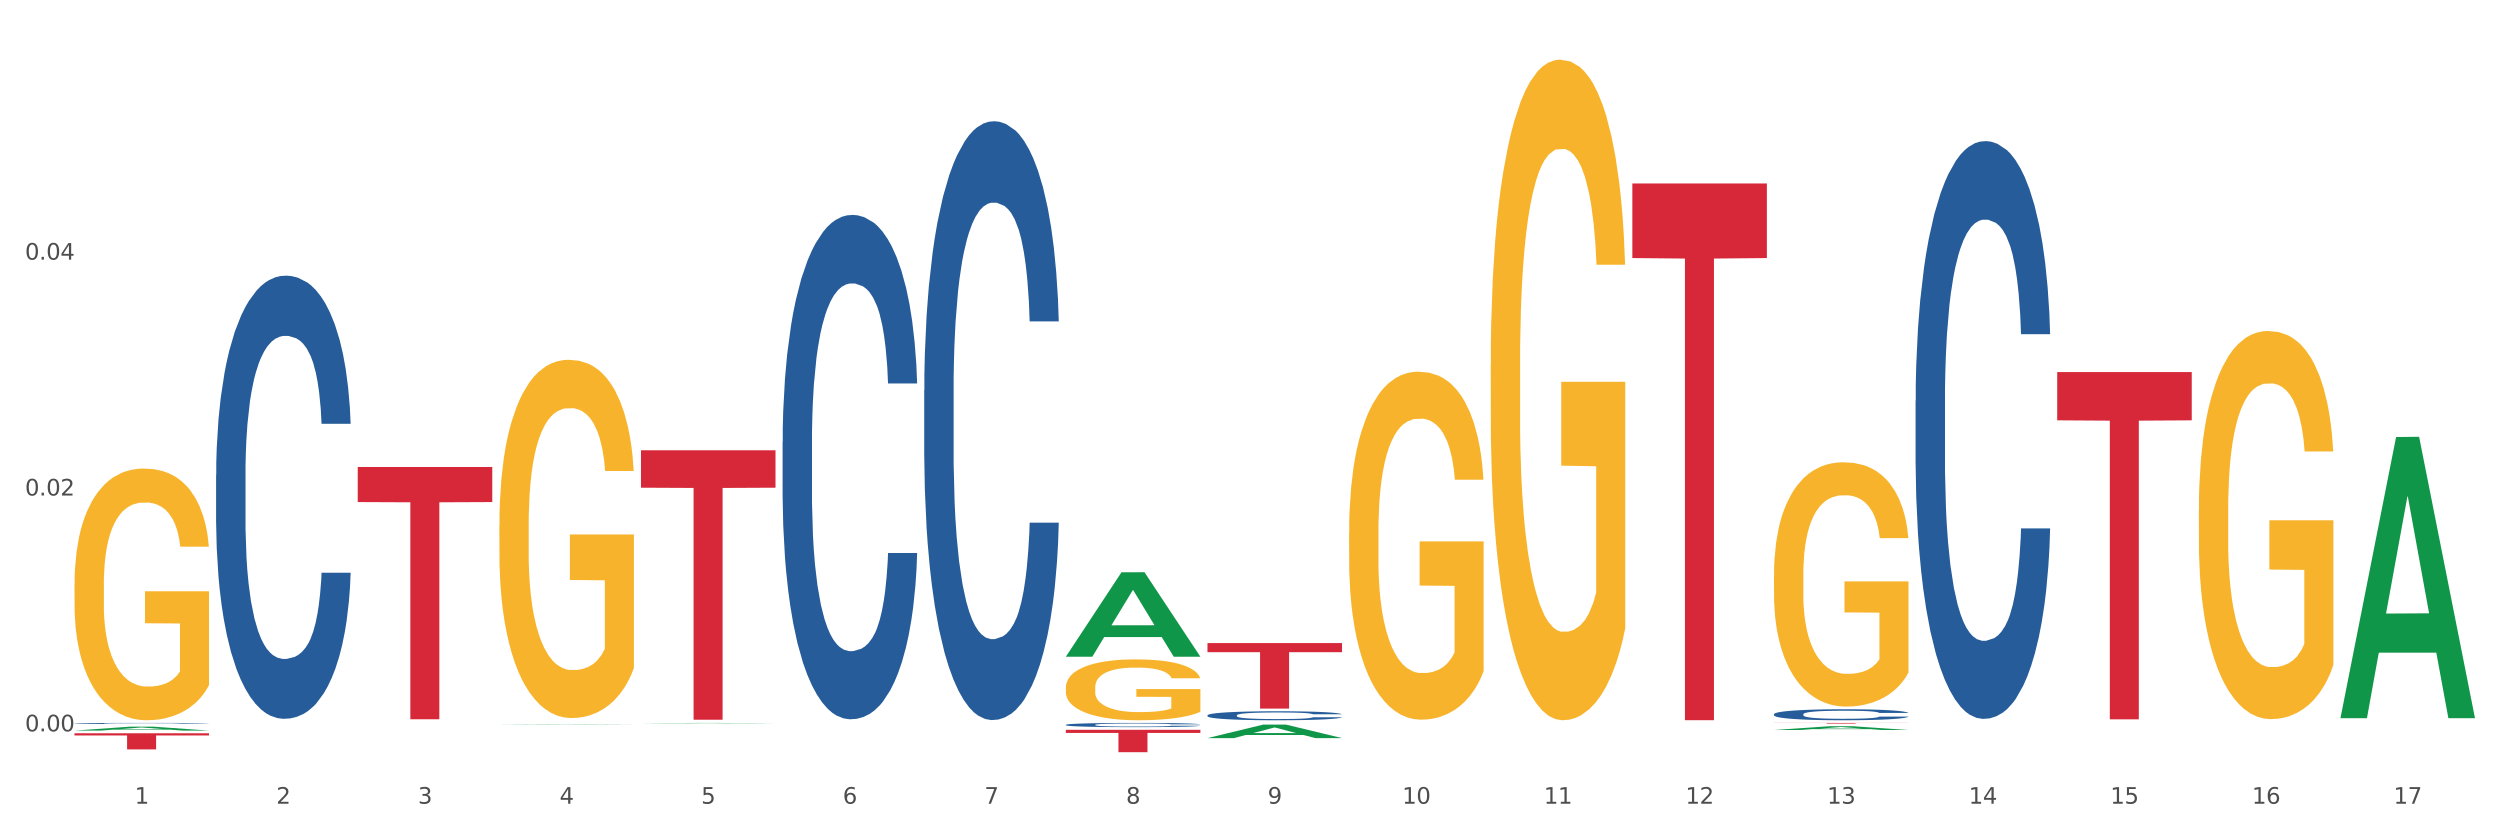
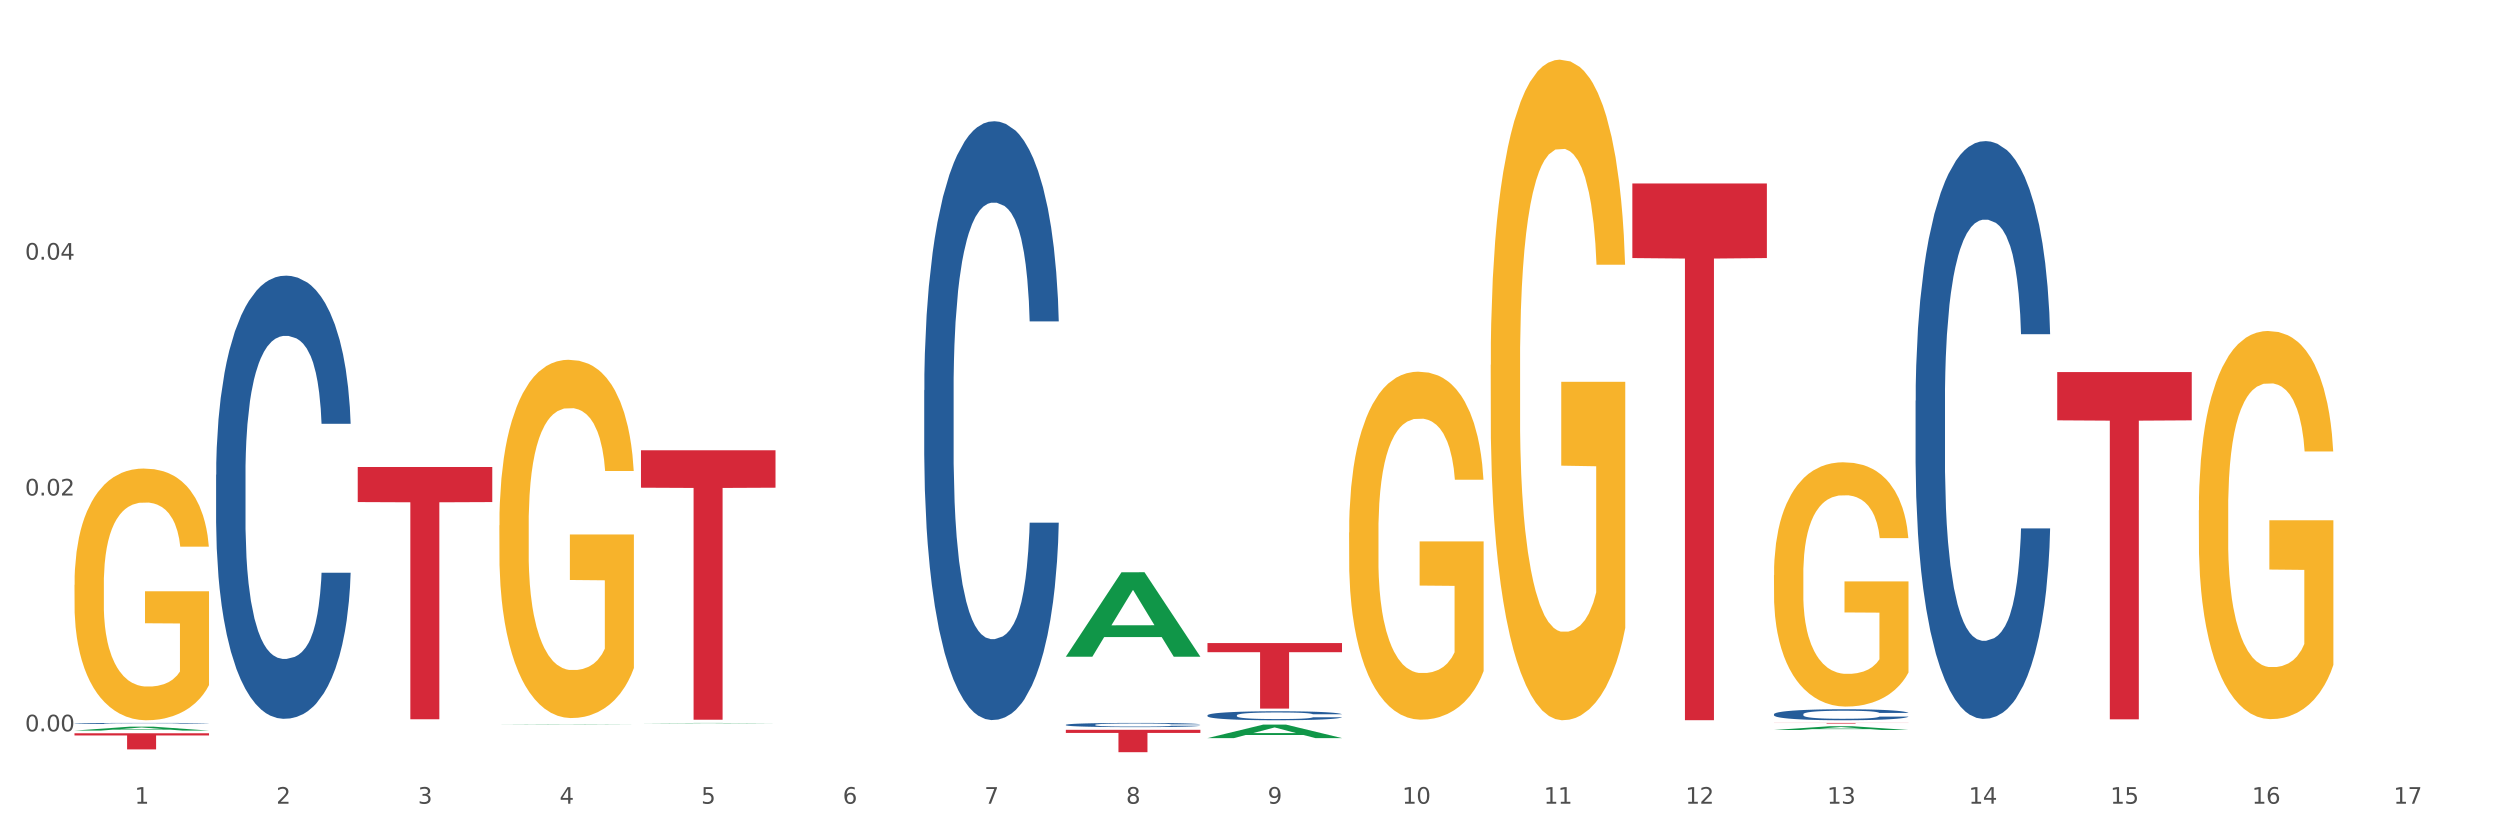
<svg xmlns="http://www.w3.org/2000/svg" xmlns:xlink="http://www.w3.org/1999/xlink" width="1080pt" height="360pt" viewBox="0 0 1080 360" version="1.1">
  <rect x="0" y="0" width="1080" height="360" fill="#333333" stroke="none" />
  <defs>
    <style type="text/css">*{stroke-linejoin: round; stroke-linecap: butt}</style>
  </defs>
  <g id="figure_1">
    <g id="patch_1">
      <path d="M 0 360  L 1080 360  L 1080 0  L 0 0  z " style="fill: #ffffff; stroke: #ffffff; stroke-linejoin: miter" />
    </g>
    <g id="axes_1">
      <g id="matplotlib.axis_1">
        <g id="xtick_1">
          <g id="text_1">
            <g style="fill: #4d4d4d" transform="translate(58.182 347.204) scale(0.096 -0.096)">
              <defs>
                <path id="DejaVuSans-31" d="M 794 531  L 1825 531  L 1825 4091  L 703 3866  L 703 4441  L 1819 4666  L 2450 4666  L 2450 531  L 3481 531  L 3481 0  L 794 0  L 794 531  z " transform="scale(0.016)" />
              </defs>
              <use xlink:href="#DejaVuSans-31" />
            </g>
          </g>
        </g>
        <g id="xtick_2">
          <g id="text_2">
            <g style="fill: #4d4d4d" transform="translate(119.364 347.204) scale(0.096 -0.096)">
              <defs>
                <path id="DejaVuSans-32" d="M 1228 531  L 3431 531  L 3431 0  L 469 0  L 469 531  Q 828 903 1448 1529  Q 2069 2156 2228 2338  Q 2531 2678 2651 2914  Q 2772 3150 2772 3378  Q 2772 3750 2511 3984  Q 2250 4219 1831 4219  Q 1534 4219 1204 4116  Q 875 4013 500 3803  L 500 4441  Q 881 4594 1212 4672  Q 1544 4750 1819 4750  Q 2544 4750 2975 4387  Q 3406 4025 3406 3419  Q 3406 3131 3298 2873  Q 3191 2616 2906 2266  Q 2828 2175 2409 1742  Q 1991 1309 1228 531  z " transform="scale(0.016)" />
              </defs>
              <use xlink:href="#DejaVuSans-32" />
            </g>
          </g>
        </g>
        <g id="xtick_3">
          <g id="text_3">
            <g style="fill: #4d4d4d" transform="translate(180.545 347.204) scale(0.096 -0.096)">
              <defs>
                <path id="DejaVuSans-33" d="M 2597 2516  Q 3050 2419 3304 2112  Q 3559 1806 3559 1356  Q 3559 666 3084 287  Q 2609 -91 1734 -91  Q 1441 -91 1130 -33  Q 819 25 488 141  L 488 750  Q 750 597 1062 519  Q 1375 441 1716 441  Q 2309 441 2620 675  Q 2931 909 2931 1356  Q 2931 1769 2642 2001  Q 2353 2234 1838 2234  L 1294 2234  L 1294 2753  L 1863 2753  Q 2328 2753 2575 2939  Q 2822 3125 2822 3475  Q 2822 3834 2567 4026  Q 2313 4219 1838 4219  Q 1578 4219 1281 4162  Q 984 4106 628 3988  L 628 4550  Q 988 4650 1302 4700  Q 1616 4750 1894 4750  Q 2613 4750 3031 4423  Q 3450 4097 3450 3541  Q 3450 3153 3228 2886  Q 3006 2619 2597 2516  z " transform="scale(0.016)" />
              </defs>
              <use xlink:href="#DejaVuSans-33" />
            </g>
          </g>
        </g>
        <g id="xtick_4">
          <g id="text_4">
            <g style="fill: #4d4d4d" transform="translate(241.726 347.204) scale(0.096 -0.096)">
              <defs>
                <path id="DejaVuSans-34" d="M 2419 4116  L 825 1625  L 2419 1625  L 2419 4116  z M 2253 4666  L 3047 4666  L 3047 1625  L 3713 1625  L 3713 1100  L 3047 1100  L 3047 0  L 2419 0  L 2419 1100  L 313 1100  L 313 1709  L 2253 4666  z " transform="scale(0.016)" />
              </defs>
              <use xlink:href="#DejaVuSans-34" />
            </g>
          </g>
        </g>
        <g id="xtick_5">
          <g id="text_5">
            <g style="fill: #4d4d4d" transform="translate(302.908 347.204) scale(0.096 -0.096)">
              <defs>
                <path id="DejaVuSans-35" d="M 691 4666  L 3169 4666  L 3169 4134  L 1269 4134  L 1269 2991  Q 1406 3038 1543 3061  Q 1681 3084 1819 3084  Q 2600 3084 3056 2656  Q 3513 2228 3513 1497  Q 3513 744 3044 326  Q 2575 -91 1722 -91  Q 1428 -91 1123 -41  Q 819 9 494 109  L 494 744  Q 775 591 1075 516  Q 1375 441 1709 441  Q 2250 441 2565 725  Q 2881 1009 2881 1497  Q 2881 1984 2565 2268  Q 2250 2553 1709 2553  Q 1456 2553 1204 2497  Q 953 2441 691 2322  L 691 4666  z " transform="scale(0.016)" />
              </defs>
              <use xlink:href="#DejaVuSans-35" />
            </g>
          </g>
        </g>
        <g id="xtick_6">
          <g id="text_6">
            <g style="fill: #4d4d4d" transform="translate(364.089 347.204) scale(0.096 -0.096)">
              <defs>
                <path id="DejaVuSans-36" d="M 2113 2584  Q 1688 2584 1439 2293  Q 1191 2003 1191 1497  Q 1191 994 1439 701  Q 1688 409 2113 409  Q 2538 409 2786 701  Q 3034 994 3034 1497  Q 3034 2003 2786 2293  Q 2538 2584 2113 2584  z M 3366 4563  L 3366 3988  Q 3128 4100 2886 4159  Q 2644 4219 2406 4219  Q 1781 4219 1451 3797  Q 1122 3375 1075 2522  Q 1259 2794 1537 2939  Q 1816 3084 2150 3084  Q 2853 3084 3261 2657  Q 3669 2231 3669 1497  Q 3669 778 3244 343  Q 2819 -91 2113 -91  Q 1303 -91 875 529  Q 447 1150 447 2328  Q 447 3434 972 4092  Q 1497 4750 2381 4750  Q 2619 4750 2861 4703  Q 3103 4656 3366 4563  z " transform="scale(0.016)" />
              </defs>
              <use xlink:href="#DejaVuSans-36" />
            </g>
          </g>
        </g>
        <g id="xtick_7">
          <g id="text_7">
            <g style="fill: #4d4d4d" transform="translate(425.271 347.204) scale(0.096 -0.096)">
              <defs>
                <path id="DejaVuSans-37" d="M 525 4666  L 3525 4666  L 3525 4397  L 1831 0  L 1172 0  L 2766 4134  L 525 4134  L 525 4666  z " transform="scale(0.016)" />
              </defs>
              <use xlink:href="#DejaVuSans-37" />
            </g>
          </g>
        </g>
        <g id="xtick_8">
          <g id="text_8">
            <g style="fill: #4d4d4d" transform="translate(486.452 347.204) scale(0.096 -0.096)">
              <defs>
                <path id="DejaVuSans-38" d="M 2034 2216  Q 1584 2216 1326 1975  Q 1069 1734 1069 1313  Q 1069 891 1326 650  Q 1584 409 2034 409  Q 2484 409 2743 651  Q 3003 894 3003 1313  Q 3003 1734 2745 1975  Q 2488 2216 2034 2216  z M 1403 2484  Q 997 2584 770 2862  Q 544 3141 544 3541  Q 544 4100 942 4425  Q 1341 4750 2034 4750  Q 2731 4750 3128 4425  Q 3525 4100 3525 3541  Q 3525 3141 3298 2862  Q 3072 2584 2669 2484  Q 3125 2378 3379 2068  Q 3634 1759 3634 1313  Q 3634 634 3220 271  Q 2806 -91 2034 -91  Q 1263 -91 848 271  Q 434 634 434 1313  Q 434 1759 690 2068  Q 947 2378 1403 2484  z M 1172 3481  Q 1172 3119 1398 2916  Q 1625 2713 2034 2713  Q 2441 2713 2670 2916  Q 2900 3119 2900 3481  Q 2900 3844 2670 4047  Q 2441 4250 2034 4250  Q 1625 4250 1398 4047  Q 1172 3844 1172 3481  z " transform="scale(0.016)" />
              </defs>
              <use xlink:href="#DejaVuSans-38" />
            </g>
          </g>
        </g>
        <g id="xtick_9">
          <g id="text_9">
            <g style="fill: #4d4d4d" transform="translate(547.634 347.204) scale(0.096 -0.096)">
              <defs>
                <path id="DejaVuSans-39" d="M 703 97  L 703 672  Q 941 559 1184 500  Q 1428 441 1663 441  Q 2288 441 2617 861  Q 2947 1281 2994 2138  Q 2813 1869 2534 1725  Q 2256 1581 1919 1581  Q 1219 1581 811 2004  Q 403 2428 403 3163  Q 403 3881 828 4315  Q 1253 4750 1959 4750  Q 2769 4750 3195 4129  Q 3622 3509 3622 2328  Q 3622 1225 3098 567  Q 2575 -91 1691 -91  Q 1453 -91 1209 -44  Q 966 3 703 97  z M 1959 2075  Q 2384 2075 2632 2365  Q 2881 2656 2881 3163  Q 2881 3666 2632 3958  Q 2384 4250 1959 4250  Q 1534 4250 1286 3958  Q 1038 3666 1038 3163  Q 1038 2656 1286 2365  Q 1534 2075 1959 2075  z " transform="scale(0.016)" />
              </defs>
              <use xlink:href="#DejaVuSans-39" />
            </g>
          </g>
        </g>
        <g id="xtick_10">
          <g id="text_10">
            <g style="fill: #4d4d4d" transform="translate(605.761 347.204) scale(0.096 -0.096)">
              <defs>
                <path id="DejaVuSans-30" d="M 2034 4250  Q 1547 4250 1301 3770  Q 1056 3291 1056 2328  Q 1056 1369 1301 889  Q 1547 409 2034 409  Q 2525 409 2770 889  Q 3016 1369 3016 2328  Q 3016 3291 2770 3770  Q 2525 4250 2034 4250  z M 2034 4750  Q 2819 4750 3233 4129  Q 3647 3509 3647 2328  Q 3647 1150 3233 529  Q 2819 -91 2034 -91  Q 1250 -91 836 529  Q 422 1150 422 2328  Q 422 3509 836 4129  Q 1250 4750 2034 4750  z " transform="scale(0.016)" />
              </defs>
              <use xlink:href="#DejaVuSans-31" />
              <use xlink:href="#DejaVuSans-30" transform="translate(63.623 0)" />
            </g>
          </g>
        </g>
        <g id="xtick_11">
          <g id="text_11">
            <g style="fill: #4d4d4d" transform="translate(666.942 347.204) scale(0.096 -0.096)">
              <use xlink:href="#DejaVuSans-31" />
              <use xlink:href="#DejaVuSans-31" transform="translate(63.623 0)" />
            </g>
          </g>
        </g>
        <g id="xtick_12">
          <g id="text_12">
            <g style="fill: #4d4d4d" transform="translate(728.124 347.204) scale(0.096 -0.096)">
              <use xlink:href="#DejaVuSans-31" />
              <use xlink:href="#DejaVuSans-32" transform="translate(63.623 0)" />
            </g>
          </g>
        </g>
        <g id="xtick_13">
          <g id="text_13">
            <g style="fill: #4d4d4d" transform="translate(789.305 347.204) scale(0.096 -0.096)">
              <use xlink:href="#DejaVuSans-31" />
              <use xlink:href="#DejaVuSans-33" transform="translate(63.623 0)" />
            </g>
          </g>
        </g>
        <g id="xtick_14">
          <g id="text_14">
            <g style="fill: #4d4d4d" transform="translate(850.487 347.204) scale(0.096 -0.096)">
              <use xlink:href="#DejaVuSans-31" />
              <use xlink:href="#DejaVuSans-34" transform="translate(63.623 0)" />
            </g>
          </g>
        </g>
        <g id="xtick_15">
          <g id="text_15">
            <g style="fill: #4d4d4d" transform="translate(911.668 347.204) scale(0.096 -0.096)">
              <use xlink:href="#DejaVuSans-31" />
              <use xlink:href="#DejaVuSans-35" transform="translate(63.623 0)" />
            </g>
          </g>
        </g>
        <g id="xtick_16">
          <g id="text_16">
            <g style="fill: #4d4d4d" transform="translate(972.849 347.204) scale(0.096 -0.096)">
              <use xlink:href="#DejaVuSans-31" />
              <use xlink:href="#DejaVuSans-36" transform="translate(63.623 0)" />
            </g>
          </g>
        </g>
        <g id="xtick_17">
          <g id="text_17">
            <g style="fill: #4d4d4d" transform="translate(1034.031 347.204) scale(0.096 -0.096)">
              <use xlink:href="#DejaVuSans-31" />
              <use xlink:href="#DejaVuSans-37" transform="translate(63.623 0)" />
            </g>
          </g>
        </g>
        <g id="xtick_18" />
        <g id="xtick_19" />
        <g id="xtick_20" />
        <g id="xtick_21" />
        <g id="xtick_22" />
        <g id="xtick_23" />
        <g id="xtick_24" />
        <g id="xtick_25" />
        <g id="xtick_26" />
        <g id="xtick_27" />
        <g id="xtick_28" />
        <g id="xtick_29" />
        <g id="xtick_30" />
        <g id="xtick_31" />
        <g id="xtick_32" />
        <g id="xtick_33" />
      </g>
      <g id="matplotlib.axis_2">
        <g id="ytick_1">
          <g id="text_18">
            <g style="fill: #4d4d4d" transform="translate(10.8 315.947) scale(0.096 -0.096)">
              <defs>
                <path id="DejaVuSans-2e" d="M 684 794  L 1344 794  L 1344 0  L 684 0  L 684 794  z " transform="scale(0.016)" />
              </defs>
              <use xlink:href="#DejaVuSans-30" />
              <use xlink:href="#DejaVuSans-2e" transform="translate(63.623 0)" />
              <use xlink:href="#DejaVuSans-30" transform="translate(95.41 0)" />
              <use xlink:href="#DejaVuSans-30" transform="translate(159.033 0)" />
            </g>
          </g>
        </g>
        <g id="ytick_2">
          <g id="text_19">
            <g style="fill: #4d4d4d" transform="translate(10.8 214.06) scale(0.096 -0.096)">
              <use xlink:href="#DejaVuSans-30" />
              <use xlink:href="#DejaVuSans-2e" transform="translate(63.623 0)" />
              <use xlink:href="#DejaVuSans-30" transform="translate(95.41 0)" />
              <use xlink:href="#DejaVuSans-32" transform="translate(159.033 0)" />
            </g>
          </g>
        </g>
        <g id="ytick_3">
          <g id="text_20">
            <g style="fill: #4d4d4d" transform="translate(10.8 112.172) scale(0.096 -0.096)">
              <use xlink:href="#DejaVuSans-30" />
              <use xlink:href="#DejaVuSans-2e" transform="translate(63.623 0)" />
              <use xlink:href="#DejaVuSans-30" transform="translate(95.41 0)" />
              <use xlink:href="#DejaVuSans-34" transform="translate(159.033 0)" />
            </g>
          </g>
        </g>
        <g id="ytick_4" />
        <g id="ytick_5" />
        <g id="ytick_6" />
      </g>
      <g id="PolyCollection_1">
        <path d="M 32.175 315.61  L 32.235 315.609  L 56.203 313.911  L 66.15 313.909  L 90.297 315.613  L 78.793 315.613  L 73.58 315.216  L 48.833 315.216  L 48.653 315.223  L 43.62 315.613  L 32.175 315.613  L 32.175 315.61  L 51.949 314.98  L 70.464 314.978  L 61.296 314.272  L 61.176 314.269  L 61.056 314.274  L 51.889 314.978  L 51.949 314.98  L 32.175 315.61  z " clip-path="url(#pd9c488b0b2)" style="fill: #109648" />
        <path d="M 705.171 79.257  L 763.293 79.257  L 763.293 111.48  L 740.43 111.698  L 740.43 311.133  L 727.896 311.133  L 727.896 111.698  L 705.171 111.48  L 705.171 79.475  L 705.171 79.257  z " clip-path="url(#pd9c488b0b2)" style="fill: #d62839" />
-         <path d="M 521.626 277.801  L 579.749 277.801  L 579.749 281.736  L 556.885 281.763  L 556.885 306.117  L 544.352 306.117  L 544.352 281.763  L 521.626 281.736  L 521.626 277.828  L 521.626 277.801  z " clip-path="url(#pd9c488b0b2)" style="fill: #d62839" />
+         <path d="M 521.626 277.801  L 579.749 277.801  L 579.749 281.736  L 556.885 281.763  L 556.885 306.117  L 544.352 306.117  L 544.352 281.763  L 521.626 281.736  L 521.626 277.801  z " clip-path="url(#pd9c488b0b2)" style="fill: #d62839" />
        <path d="M 460.445 315.268  L 518.567 315.268  L 518.567 316.613  L 495.704 316.622  L 495.704 324.95  L 483.17 324.95  L 483.17 316.622  L 460.445 316.613  L 460.445 315.277  L 460.445 315.268  z " clip-path="url(#pd9c488b0b2)" style="fill: #d62839" />
        <path d="M 276.901 194.507  L 335.023 194.507  L 335.023 210.684  L 312.16 210.794  L 312.16 310.916  L 299.626 310.916  L 299.626 210.794  L 276.901 210.684  L 276.901 194.617  L 276.901 194.507  z " clip-path="url(#pd9c488b0b2)" style="fill: #d62839" />
        <path d="M 154.538 201.749  L 212.66 201.749  L 212.66 216.892  L 189.797 216.994  L 189.797 310.718  L 177.263 310.718  L 177.263 216.994  L 154.538 216.892  L 154.538 201.851  L 154.538 201.749  z " clip-path="url(#pd9c488b0b2)" style="fill: #d62839" />
        <path d="M 32.175 312.508  L 32.244 312.508  L 32.244 312.496  L 32.45 312.48  L 33.206 312.45  L 34.167 312.428  L 35.816 312.401  L 36.709 312.39  L 37.877 312.378  L 40.282 312.358  L 43.03 312.341  L 44.954 312.332  L 46.396 312.326  L 49.625 312.316  L 51.48 312.311  L 53.404 312.307  L 55.053 312.305  L 57.801 312.302  L 60 312.3  L 62.542 312.3  L 64.671 312.3  L 67.488 312.302  L 71.61 312.307  L 73.19 312.31  L 75.32 312.315  L 77.519 312.322  L 79.305 312.329  L 81.366 312.338  L 83.496 312.351  L 85.557 312.367  L 87 312.382  L 88.168 312.398  L 89.198 312.417  L 89.954 312.437  L 90.297 312.455  L 77.725 312.455  L 77.381 312.439  L 76.694 312.422  L 76.007 312.411  L 75.251 312.401  L 74.084 312.391  L 73.053 312.384  L 71.335 312.376  L 69.755 312.371  L 68.45 312.368  L 66.87 312.365  L 63.503 312.363  L 61.099 312.363  L 59.587 312.364  L 57.732 312.366  L 56.152 312.369  L 54.297 312.374  L 52.854 312.379  L 51.412 312.387  L 50.587 312.392  L 49.351 312.401  L 48.526 312.409  L 47.427 312.422  L 46.809 312.431  L 45.709 312.455  L 45.228 312.473  L 45.022 312.485  L 44.885 312.499  L 44.885 312.565  L 45.297 312.594  L 45.641 312.607  L 46.19 312.621  L 47.221 312.64  L 48.732 312.658  L 50.312 312.671  L 51.618 312.679  L 52.854 312.685  L 54.091 312.69  L 55.603 312.694  L 56.839 312.696  L 58.694 312.699  L 60.893 312.7  L 62.61 312.7  L 66.114 312.698  L 67.694 312.696  L 69.206 312.693  L 70.855 312.688  L 72.16 312.683  L 72.916 312.68  L 74.152 312.672  L 75.114 312.663  L 75.939 312.653  L 76.488 312.645  L 77.106 312.632  L 77.587 312.618  L 77.725 312.61  L 90.297 312.61  L 90.023 312.625  L 89.542 312.64  L 88.58 312.66  L 87.824 312.672  L 86.656 312.685  L 85.419 312.697  L 83.702 312.71  L 82.122 312.72  L 80.473 312.729  L 78.687 312.736  L 75.458 312.747  L 74.29 312.75  L 71.816 312.755  L 69.893 312.758  L 67.076 312.761  L 64.19 312.762  L 61.167 312.763  L 58.488 312.762  L 55.534 312.759  L 53.679 312.757  L 51.618 312.753  L 49.213 312.747  L 46.946 312.74  L 44.816 312.732  L 42.824 312.722  L 40.969 312.711  L 38.564 312.693  L 36.778 312.675  L 35.473 312.658  L 34.58 312.644  L 33.686 312.627  L 33.206 312.614  L 32.45 312.585  L 32.175 312.557  L 32.175 312.508  z " clip-path="url(#pd9c488b0b2)" style="fill: #255c99" />
        <path d="M 32.175 252.659  L 32.244 252.56  L 32.244 248.984  L 32.381 245.906  L 33.067 238.457  L 34.096 232.3  L 34.851 229.023  L 35.606 226.341  L 36.498 223.66  L 37.596 220.879  L 39.586 216.807  L 40.821 214.722  L 42.331 212.537  L 45.076 209.359  L 47.066 207.571  L 49.124 206.082  L 52.487 204.294  L 54.683 203.5  L 57.016 202.904  L 59.829 202.506  L 61.957 202.407  L 66.623 202.705  L 70.603 203.599  L 72.524 204.294  L 74.995 205.486  L 76.299 206.28  L 78.426 207.869  L 80.622 209.955  L 82.131 211.742  L 84.396 215.119  L 86.111 218.496  L 87.69 222.667  L 88.513 225.547  L 89.131 228.228  L 89.68 231.307  L 90.229 236.173  L 77.877 236.173  L 77.397 232.697  L 76.642 229.42  L 75.544 226.242  L 74.583 224.256  L 72.936 221.773  L 71.426 220.184  L 69.848 218.992  L 67.927 217.999  L 66.417 217.503  L 64.29 217.105  L 60.104 217.205  L 57.29 217.999  L 55.369 218.992  L 54.134 219.886  L 53.036 220.879  L 51.801 222.269  L 50.36 224.355  L 49.33 226.242  L 48.301 228.625  L 47.478 231.009  L 46.723 233.79  L 46.105 236.769  L 45.625 239.848  L 45.213 243.622  L 44.87 249.878  L 44.87 263.484  L 45.007 266.563  L 45.35 270.634  L 45.762 273.713  L 46.448 277.388  L 47.066 279.87  L 48.232 283.446  L 49.536 286.425  L 50.566 288.312  L 51.595 289.901  L 53.379 292.086  L 55.369 293.873  L 57.085 294.966  L 59.418 295.959  L 60.996 296.356  L 62.368 296.555  L 65.731 296.555  L 68.133 296.257  L 70.809 295.562  L 72.868 294.668  L 74.583 293.576  L 76.504 291.788  L 77.74 290.1  L 77.74 269.343  L 62.643 269.244  L 62.643 255.44  L 90.297 255.44  L 90.297 295.959  L 89.131 298.045  L 87.827 299.932  L 86.455 301.62  L 84.396 303.705  L 81.926 305.692  L 79.73 307.082  L 77.397 308.274  L 74.652 309.366  L 71.083 310.359  L 68.887 310.757  L 66.143 311.054  L 62.917 311.154  L 60.104 310.955  L 57.359 310.459  L 54.477 309.565  L 51.663 308.274  L 49.536 306.983  L 47.409 305.394  L 45.144 303.308  L 43.36 301.322  L 41.988 299.534  L 40.478 297.25  L 38.831 294.271  L 37.596 291.589  L 36.498 288.809  L 35.332 285.233  L 34.508 282.155  L 33.685 278.281  L 33.204 275.401  L 32.655 270.932  L 32.244 264.676  L 32.175 252.659  z " clip-path="url(#pd9c488b0b2)" style="fill: #f7b32b" />
-         <path d="M 338.082 190.744  L 338.151 190.545  L 338.151 184.973  L 338.357 177.411  L 339.113 163.482  L 340.074 152.935  L 341.723 140.597  L 342.616 135.424  L 343.784 129.653  L 346.189 120.3  L 348.937 112.34  L 350.861 107.963  L 352.304 105.177  L 355.533 100.202  L 357.387 98.013  L 359.311 96.222  L 360.96 95.028  L 363.708 93.635  L 365.907 93.038  L 368.449 92.839  L 370.578 93.038  L 373.395 93.834  L 377.517 96.222  L 379.097 97.615  L 381.227 100.003  L 383.426 103.187  L 385.212 106.371  L 387.273 110.947  L 389.403 116.917  L 391.464 124.479  L 392.907 131.444  L 394.075 138.806  L 395.105 147.761  L 395.861 157.512  L 396.204 165.67  L 383.632 165.67  L 383.288 158.308  L 382.601 150.348  L 381.914 144.975  L 381.159 140.597  L 379.991 135.623  L 378.96 132.439  L 377.243 128.658  L 375.662 126.27  L 374.357 124.877  L 372.777 123.683  L 369.41 122.489  L 367.006 122.489  L 365.494 122.887  L 363.639 123.882  L 362.059 125.275  L 360.204 127.663  L 358.762 130.25  L 357.319 133.633  L 356.494 136.021  L 355.258 140.398  L 354.433 143.98  L 353.334 150.149  L 352.716 154.527  L 351.616 165.869  L 351.136 174.227  L 350.929 179.998  L 350.792 186.366  L 350.792 217.409  L 351.204 231.338  L 351.548 237.308  L 352.097 244.074  L 353.128 252.829  L 354.639 261.386  L 356.22 267.555  L 357.525 271.336  L 358.762 274.121  L 359.998 276.31  L 361.51 278.3  L 362.746 279.494  L 364.601 280.688  L 366.8 281.285  L 368.517 281.285  L 372.021 280.29  L 373.601 279.295  L 375.113 277.902  L 376.762 275.713  L 378.067 273.325  L 378.823 271.535  L 380.059 267.754  L 381.021 263.774  L 381.846 259.197  L 382.395 255.217  L 383.014 249.247  L 383.494 242.482  L 383.632 238.9  L 396.204 238.9  L 395.93 246.063  L 395.449 253.028  L 394.487 262.381  L 393.731 267.754  L 392.563 274.32  L 391.327 279.892  L 389.609 286.061  L 388.029 290.638  L 386.38 294.618  L 384.594 298.2  L 381.365 303.174  L 380.197 304.567  L 377.723 306.955  L 375.8 308.348  L 372.983 309.741  L 370.097 310.537  L 367.075 310.736  L 364.395 310.338  L 361.441 309.144  L 359.586 307.95  L 357.525 306.159  L 355.12 303.373  L 352.853 299.99  L 350.723 296.011  L 348.731 291.434  L 346.876 286.26  L 344.471 277.703  L 342.685 269.346  L 341.38 261.585  L 340.487 255.018  L 339.594 246.66  L 339.113 240.89  L 338.357 226.96  L 338.082 214.026  L 338.082 190.744  z " clip-path="url(#pd9c488b0b2)" style="fill: #255c99" />
        <path d="M 399.263 168.612  L 399.332 168.375  L 399.332 161.76  L 399.538 152.782  L 400.294 136.244  L 401.256 123.722  L 402.905 109.074  L 403.798 102.931  L 404.966 96.079  L 407.37 84.975  L 410.118 75.524  L 412.042 70.327  L 413.485 67.019  L 416.714 61.112  L 418.569 58.513  L 420.493 56.387  L 422.141 54.97  L 424.89 53.316  L 427.088 52.607  L 429.63 52.371  L 431.76 52.607  L 434.577 53.552  L 438.699 56.387  L 440.279 58.041  L 442.409 60.876  L 444.607 64.656  L 446.393 68.436  L 448.455 73.871  L 450.584 80.958  L 452.645 89.936  L 454.088 98.205  L 455.256 106.947  L 456.287 117.579  L 457.042 129.156  L 457.386 138.843  L 444.813 138.843  L 444.47 130.101  L 443.783 120.65  L 443.096 114.271  L 442.34 109.074  L 441.172 103.167  L 440.142 99.387  L 438.424 94.898  L 436.844 92.063  L 435.538 90.409  L 433.958 88.991  L 430.592 87.574  L 428.187 87.574  L 426.676 88.046  L 424.821 89.228  L 423.241 90.881  L 421.386 93.717  L 419.943 96.788  L 418.5 100.804  L 417.676 103.64  L 416.439 108.837  L 415.615 113.09  L 414.515 120.414  L 413.897 125.612  L 412.798 139.079  L 412.317 149.002  L 412.111 155.853  L 411.973 163.414  L 411.973 200.271  L 412.386 216.809  L 412.729 223.897  L 413.279 231.93  L 414.309 242.325  L 415.821 252.485  L 417.401 259.809  L 418.706 264.298  L 419.943 267.605  L 421.18 270.204  L 422.691 272.567  L 423.928 273.984  L 425.783 275.402  L 427.981 276.111  L 429.699 276.111  L 433.203 274.929  L 434.783 273.748  L 436.294 272.094  L 437.943 269.495  L 439.248 266.66  L 440.004 264.534  L 441.241 260.045  L 442.203 255.32  L 443.027 249.886  L 443.577 245.16  L 444.195 238.073  L 444.676 230.04  L 444.813 225.787  L 457.386 225.787  L 457.111 234.292  L 456.63 242.562  L 455.668 253.666  L 454.913 260.045  L 453.745 267.842  L 452.508 274.457  L 450.79 281.781  L 449.21 287.215  L 447.561 291.94  L 445.775 296.193  L 442.546 302.1  L 441.378 303.753  L 438.905 306.589  L 436.981 308.242  L 434.164 309.896  L 431.279 310.841  L 428.256 311.077  L 425.577 310.605  L 422.622 309.187  L 420.767 307.77  L 418.706 305.643  L 416.302 302.336  L 414.035 298.319  L 411.905 293.594  L 409.912 288.16  L 408.057 282.017  L 405.653 271.858  L 403.867 261.935  L 402.561 252.721  L 401.668 244.924  L 400.775 235.001  L 400.294 228.15  L 399.538 211.611  L 399.263 196.254  L 399.263 168.612  z " clip-path="url(#pd9c488b0b2)" style="fill: #255c99" />
        <path d="M 766.352 312.3  L 824.474 312.3  L 824.474 312.339  L 801.611 312.34  L 801.611 312.584  L 789.078 312.584  L 789.078 312.34  L 766.352 312.339  L 766.352 312.3  L 766.352 312.3  z " clip-path="url(#pd9c488b0b2)" style="fill: #d62839" />
        <path d="M 460.445 313.118  L 460.514 313.117  L 460.514 313.07  L 460.72 313.007  L 461.475 312.891  L 462.437 312.802  L 464.086 312.699  L 464.979 312.656  L 466.147 312.608  L 468.552 312.53  L 471.3 312.463  L 473.224 312.426  L 474.666 312.403  L 477.895 312.361  L 479.75 312.343  L 481.674 312.328  L 483.323 312.318  L 486.071 312.307  L 488.269 312.302  L 490.811 312.3  L 492.941 312.302  L 495.758 312.308  L 499.88 312.328  L 501.46 312.34  L 503.59 312.36  L 505.789 312.386  L 507.575 312.413  L 509.636 312.451  L 511.766 312.501  L 513.827 312.564  L 515.27 312.623  L 516.437 312.684  L 517.468 312.759  L 518.224 312.841  L 518.567 312.909  L 505.995 312.909  L 505.651 312.847  L 504.964 312.781  L 504.277 312.736  L 503.521 312.699  L 502.353 312.658  L 501.323 312.631  L 499.605 312.599  L 498.025 312.579  L 496.72 312.568  L 495.14 312.558  L 491.773 312.548  L 489.369 312.548  L 487.857 312.551  L 486.002 312.559  L 484.422 312.571  L 482.567 312.591  L 481.124 312.613  L 479.682 312.641  L 478.857 312.661  L 477.621 312.698  L 476.796 312.727  L 475.697 312.779  L 475.079 312.816  L 473.979 312.911  L 473.498 312.98  L 473.292 313.029  L 473.155 313.082  L 473.155 313.341  L 473.567 313.458  L 473.911 313.508  L 474.46 313.564  L 475.491 313.638  L 477.002 313.709  L 478.582 313.761  L 479.888 313.792  L 481.124 313.816  L 482.361 313.834  L 483.872 313.85  L 485.109 313.86  L 486.964 313.87  L 489.163 313.875  L 490.88 313.875  L 494.384 313.867  L 495.964 313.859  L 497.476 313.847  L 499.124 313.829  L 500.43 313.809  L 501.186 313.794  L 502.422 313.762  L 503.384 313.729  L 504.208 313.691  L 504.758 313.657  L 505.376 313.608  L 505.857 313.551  L 505.995 313.521  L 518.567 313.521  L 518.292 313.581  L 517.812 313.639  L 516.85 313.717  L 516.094 313.762  L 514.926 313.817  L 513.689 313.864  L 511.972 313.915  L 510.392 313.954  L 508.743 313.987  L 506.957 314.017  L 503.728 314.058  L 502.56 314.07  L 500.086 314.09  L 498.163 314.102  L 495.346 314.113  L 492.46 314.12  L 489.437 314.122  L 486.758 314.118  L 483.804 314.108  L 481.949 314.098  L 479.888 314.083  L 477.483 314.06  L 475.216 314.032  L 473.086 313.999  L 471.094 313.96  L 469.239 313.917  L 466.834 313.845  L 465.048 313.776  L 463.743 313.711  L 462.849 313.656  L 461.956 313.586  L 461.475 313.538  L 460.72 313.421  L 460.445 313.313  L 460.445 313.118  z " clip-path="url(#pd9c488b0b2)" style="fill: #255c99" />
        <path d="M 766.352 308.532  L 766.421 308.528  L 766.421 308.406  L 766.627 308.241  L 767.383 307.937  L 768.344 307.706  L 769.993 307.437  L 770.886 307.324  L 772.054 307.197  L 774.459 306.993  L 777.207 306.819  L 779.131 306.724  L 780.573 306.663  L 783.802 306.554  L 785.657 306.506  L 787.581 306.467  L 789.23 306.441  L 791.978 306.411  L 794.177 306.397  L 796.719 306.393  L 798.848 306.397  L 801.665 306.415  L 805.787 306.467  L 807.367 306.497  L 809.497 306.55  L 811.696 306.619  L 813.482 306.689  L 815.543 306.789  L 817.673 306.919  L 819.734 307.084  L 821.177 307.237  L 822.345 307.397  L 823.375 307.593  L 824.131 307.806  L 824.474 307.984  L 811.902 307.984  L 811.558 307.824  L 810.871 307.65  L 810.184 307.532  L 809.428 307.437  L 808.261 307.328  L 807.23 307.258  L 805.512 307.176  L 803.932 307.124  L 802.627 307.093  L 801.047 307.067  L 797.68 307.041  L 795.276 307.041  L 793.764 307.05  L 791.909 307.071  L 790.329 307.102  L 788.474 307.154  L 787.031 307.21  L 785.589 307.284  L 784.764 307.337  L 783.528 307.432  L 782.703 307.51  L 781.604 307.645  L 780.986 307.741  L 779.886 307.989  L 779.405 308.171  L 779.199 308.297  L 779.062 308.437  L 779.062 309.115  L 779.474 309.419  L 779.818 309.55  L 780.367 309.697  L 781.398 309.889  L 782.909 310.076  L 784.489 310.21  L 785.795 310.293  L 787.031 310.354  L 788.268 310.402  L 789.78 310.445  L 791.016 310.471  L 792.871 310.497  L 795.07 310.51  L 796.787 310.51  L 800.291 310.489  L 801.871 310.467  L 803.383 310.436  L 805.032 310.389  L 806.337 310.336  L 807.093 310.297  L 808.329 310.215  L 809.291 310.128  L 810.116 310.028  L 810.665 309.941  L 811.283 309.81  L 811.764 309.663  L 811.902 309.584  L 824.474 309.584  L 824.2 309.741  L 823.719 309.893  L 822.757 310.097  L 822.001 310.215  L 820.833 310.358  L 819.596 310.48  L 817.879 310.615  L 816.299 310.715  L 814.65 310.802  L 812.864 310.88  L 809.635 310.989  L 808.467 311.019  L 805.993 311.071  L 804.07 311.102  L 801.253 311.132  L 798.367 311.149  L 795.344 311.154  L 792.665 311.145  L 789.711 311.119  L 787.856 311.093  L 785.795 311.054  L 783.39 310.993  L 781.123 310.919  L 778.993 310.832  L 777.001 310.732  L 775.146 310.619  L 772.741 310.432  L 770.955 310.249  L 769.65 310.08  L 768.757 309.936  L 767.863 309.754  L 767.383 309.628  L 766.627 309.323  L 766.352 309.041  L 766.352 308.532  z " clip-path="url(#pd9c488b0b2)" style="fill: #255c99" />
        <path d="M 827.533 173.107  L 827.602 172.879  L 827.602 166.497  L 827.808 157.834  L 828.564 141.877  L 829.526 129.796  L 831.175 115.662  L 832.068 109.735  L 833.236 103.124  L 835.64 92.41  L 838.388 83.292  L 840.312 78.277  L 841.755 75.086  L 844.984 69.387  L 846.839 66.879  L 848.762 64.828  L 850.411 63.46  L 853.159 61.864  L 855.358 61.18  L 857.9 60.952  L 860.03 61.18  L 862.847 62.092  L 866.969 64.828  L 868.549 66.423  L 870.679 69.159  L 872.877 72.806  L 874.663 76.453  L 876.724 81.697  L 878.854 88.535  L 880.915 97.198  L 882.358 105.176  L 883.526 113.611  L 884.557 123.869  L 885.312 135.039  L 885.656 144.385  L 873.083 144.385  L 872.74 135.95  L 872.053 126.832  L 871.366 120.677  L 870.61 115.662  L 869.442 109.963  L 868.411 106.316  L 866.694 101.985  L 865.114 99.249  L 863.808 97.654  L 862.228 96.286  L 858.862 94.918  L 856.457 94.918  L 854.946 95.374  L 853.091 96.514  L 851.511 98.109  L 849.656 100.845  L 848.213 103.808  L 846.77 107.684  L 845.946 110.419  L 844.709 115.434  L 843.885 119.537  L 842.785 126.604  L 842.167 131.619  L 841.068 144.613  L 840.587 154.187  L 840.381 160.798  L 840.243 168.092  L 840.243 203.654  L 840.656 219.611  L 840.999 226.449  L 841.549 234.2  L 842.579 244.23  L 844.091 254.032  L 845.671 261.099  L 846.976 265.43  L 848.213 268.622  L 849.45 271.129  L 850.961 273.409  L 852.198 274.776  L 854.053 276.144  L 856.251 276.828  L 857.969 276.828  L 861.472 275.688  L 863.053 274.548  L 864.564 272.953  L 866.213 270.445  L 867.518 267.71  L 868.274 265.658  L 869.511 261.327  L 870.472 256.768  L 871.297 251.525  L 871.847 246.966  L 872.465 240.127  L 872.946 232.376  L 873.083 228.273  L 885.656 228.273  L 885.381 236.48  L 884.9 244.458  L 883.938 255.172  L 883.182 261.327  L 882.015 268.85  L 880.778 275.232  L 879.06 282.299  L 877.48 287.542  L 875.831 292.101  L 874.045 296.204  L 870.816 301.903  L 869.648 303.499  L 867.175 306.235  L 865.251 307.83  L 862.434 309.426  L 859.549 310.338  L 856.526 310.566  L 853.846 310.11  L 850.892 308.742  L 849.037 307.374  L 846.976 305.323  L 844.572 302.131  L 842.304 298.256  L 840.175 293.697  L 838.182 288.454  L 836.327 282.527  L 833.923 272.725  L 832.136 263.151  L 830.831 254.26  L 829.938 246.738  L 829.045 237.163  L 828.564 230.553  L 827.808 214.596  L 827.533 199.778  L 827.533 173.107  z " clip-path="url(#pd9c488b0b2)" style="fill: #255c99" />
        <path d="M 32.175 316.76  L 90.297 316.76  L 90.297 317.729  L 67.434 317.736  L 67.434 323.737  L 54.901 323.737  L 54.901 317.736  L 32.175 317.729  L 32.175 316.766  L 32.175 316.76  z " clip-path="url(#pd9c488b0b2)" style="fill: #d62839" />
        <path d="M 949.896 220.467  L 949.965 220.314  L 949.965 214.801  L 950.102 210.054  L 950.788 198.568  L 951.818 189.073  L 952.572 184.02  L 953.327 179.885  L 954.219 175.75  L 955.317 171.462  L 957.307 165.183  L 958.543 161.967  L 960.052 158.598  L 962.797 153.698  L 964.787 150.941  L 966.846 148.644  L 970.208 145.888  L 972.404 144.662  L 974.737 143.744  L 977.551 143.131  L 979.678 142.978  L 984.344 143.437  L 988.324 144.816  L 990.246 145.888  L 992.716 147.725  L 994.02 148.95  L 996.147 151.401  L 998.343 154.617  L 999.853 157.373  L 1002.117 162.58  L 1003.833 167.787  L 1005.411 174.219  L 1006.234 178.66  L 1006.852 182.794  L 1007.401 187.542  L 1007.95 195.046  L 995.598 195.046  L 995.118 189.686  L 994.363 184.632  L 993.265 179.732  L 992.304 176.669  L 990.657 172.84  L 989.148 170.39  L 987.569 168.552  L 985.648 167.021  L 984.138 166.255  L 982.011 165.643  L 977.825 165.796  L 975.012 167.021  L 973.09 168.552  L 971.855 169.931  L 970.757 171.462  L 969.522 173.606  L 968.081 176.822  L 967.052 179.732  L 966.022 183.407  L 965.199 187.082  L 964.444 191.37  L 963.826 195.965  L 963.346 200.712  L 962.934 206.531  L 962.591 216.179  L 962.591 237.16  L 962.728 241.907  L 963.072 248.186  L 963.483 252.933  L 964.169 258.599  L 964.787 262.428  L 965.954 267.941  L 967.257 272.535  L 968.287 275.445  L 969.316 277.895  L 971.1 281.264  L 973.09 284.021  L 974.806 285.705  L 977.139 287.237  L 978.717 287.849  L 980.09 288.155  L 983.452 288.155  L 985.854 287.696  L 988.53 286.624  L 990.589 285.246  L 992.304 283.561  L 994.226 280.805  L 995.461 278.201  L 995.461 246.195  L 980.364 246.042  L 980.364 224.755  L 1008.019 224.755  L 1008.019 287.237  L 1006.852 290.453  L 1005.548 293.362  L 1004.176 295.966  L 1002.117 299.182  L 999.647 302.244  L 997.451 304.388  L 995.118 306.226  L 992.373 307.911  L 988.805 309.442  L 986.609 310.055  L 983.864 310.514  L 980.639 310.667  L 977.825 310.361  L 975.08 309.595  L 972.198 308.217  L 969.385 306.226  L 967.257 304.235  L 965.13 301.785  L 962.866 298.569  L 961.082 295.506  L 959.709 292.75  L 958.199 289.227  L 956.553 284.633  L 955.317 280.498  L 954.219 276.21  L 953.053 270.697  L 952.229 265.95  L 951.406 259.978  L 950.926 255.536  L 950.377 248.645  L 949.965 238.997  L 949.896 220.467  z " clip-path="url(#pd9c488b0b2)" style="fill: #f7b32b" />
        <path d="M 766.352 248.474  L 766.421 248.378  L 766.421 244.908  L 766.558 241.92  L 767.244 234.691  L 768.273 228.715  L 769.028 225.534  L 769.783 222.931  L 770.675 220.329  L 771.773 217.63  L 773.763 213.678  L 774.998 211.654  L 776.508 209.533  L 779.253 206.449  L 781.243 204.714  L 783.301 203.268  L 786.664 201.533  L 788.86 200.762  L 791.193 200.184  L 794.006 199.798  L 796.134 199.702  L 800.8 199.991  L 804.78 200.858  L 806.701 201.533  L 809.172 202.69  L 810.476 203.461  L 812.603 205.003  L 814.799 207.027  L 816.308 208.762  L 818.573 212.04  L 820.288 215.317  L 821.867 219.365  L 822.69 222.16  L 823.308 224.763  L 823.857 227.751  L 824.406 232.474  L 812.054 232.474  L 811.574 229.1  L 810.819 225.919  L 809.721 222.835  L 808.76 220.907  L 807.113 218.498  L 805.603 216.955  L 804.025 215.799  L 802.104 214.835  L 800.594 214.353  L 798.467 213.967  L 794.281 214.064  L 791.467 214.835  L 789.546 215.799  L 788.311 216.666  L 787.213 217.63  L 785.978 218.979  L 784.537 221.004  L 783.507 222.835  L 782.478 225.148  L 781.655 227.462  L 780.9 230.161  L 780.282 233.052  L 779.802 236.04  L 779.39 239.703  L 779.047 245.775  L 779.047 258.981  L 779.184 261.969  L 779.527 265.921  L 779.939 268.909  L 780.625 272.475  L 781.243 274.885  L 782.409 278.355  L 783.713 281.246  L 784.743 283.078  L 785.772 284.62  L 787.556 286.74  L 789.546 288.475  L 791.262 289.536  L 793.595 290.5  L 795.173 290.885  L 796.545 291.078  L 799.908 291.078  L 802.31 290.789  L 804.986 290.114  L 807.044 289.247  L 808.76 288.186  L 810.681 286.451  L 811.917 284.813  L 811.917 264.668  L 796.82 264.571  L 796.82 251.173  L 824.474 251.173  L 824.474 290.5  L 823.308 292.524  L 822.004 294.355  L 820.632 295.994  L 818.573 298.018  L 816.103 299.946  L 813.907 301.295  L 811.574 302.452  L 808.829 303.512  L 805.26 304.476  L 803.064 304.861  L 800.32 305.151  L 797.094 305.247  L 794.281 305.054  L 791.536 304.572  L 788.654 303.705  L 785.84 302.452  L 783.713 301.199  L 781.586 299.656  L 779.321 297.632  L 777.537 295.705  L 776.165 293.97  L 774.655 291.753  L 773.008 288.861  L 771.773 286.258  L 770.675 283.56  L 769.509 280.09  L 768.685 277.102  L 767.862 273.342  L 767.381 270.547  L 766.832 266.21  L 766.421 260.137  L 766.352 248.474  z " clip-path="url(#pd9c488b0b2)" style="fill: #f7b32b" />
        <path d="M 643.989 157.64  L 644.058 157.38  L 644.058 147.997  L 644.195 139.917  L 644.881 120.37  L 645.911 104.21  L 646.665 95.609  L 647.42 88.572  L 648.312 81.535  L 649.41 74.237  L 651.4 63.551  L 652.635 58.078  L 654.145 52.344  L 656.89 44.004  L 658.88 39.312  L 660.939 35.403  L 664.301 30.712  L 666.497 28.626  L 668.83 27.063  L 671.644 26.02  L 673.771 25.759  L 678.437 26.541  L 682.417 28.887  L 684.339 30.712  L 686.809 33.839  L 688.113 35.924  L 690.24 40.094  L 692.436 45.568  L 693.946 50.259  L 696.21 59.121  L 697.926 67.982  L 699.504 78.929  L 700.327 86.487  L 700.945 93.524  L 701.494 101.604  L 702.043 114.375  L 689.691 114.375  L 689.211 105.253  L 688.456 96.652  L 687.358 88.312  L 686.397 83.099  L 684.75 76.583  L 683.241 72.413  L 681.662 69.285  L 679.741 66.679  L 678.231 65.376  L 676.104 64.333  L 671.918 64.594  L 669.105 66.679  L 667.183 69.285  L 665.948 71.631  L 664.85 74.237  L 663.615 77.886  L 662.174 83.36  L 661.145 88.312  L 660.115 94.567  L 659.292 100.822  L 658.537 108.12  L 657.919 115.939  L 657.439 124.019  L 657.027 133.923  L 656.684 150.343  L 656.684 186.049  L 656.821 194.129  L 657.164 204.815  L 657.576 212.895  L 658.262 222.538  L 658.88 229.054  L 660.047 238.437  L 661.35 246.256  L 662.38 251.208  L 663.409 255.378  L 665.193 261.112  L 667.183 265.803  L 668.899 268.67  L 671.232 271.277  L 672.81 272.319  L 674.183 272.841  L 677.545 272.841  L 679.947 272.059  L 682.623 270.234  L 684.682 267.889  L 686.397 265.022  L 688.319 260.33  L 689.554 255.899  L 689.554 201.427  L 674.457 201.166  L 674.457 164.938  L 702.112 164.938  L 702.112 271.277  L 700.945 276.75  L 699.641 281.702  L 698.269 286.133  L 696.21 291.606  L 693.74 296.819  L 691.544 300.468  L 689.211 303.595  L 686.466 306.462  L 682.898 309.069  L 680.702 310.111  L 677.957 310.893  L 674.732 311.154  L 671.918 310.633  L 669.173 309.329  L 666.291 306.984  L 663.478 303.595  L 661.35 300.207  L 659.223 296.037  L 656.959 290.564  L 655.174 285.351  L 653.802 280.66  L 652.292 274.665  L 650.645 266.846  L 649.41 259.809  L 648.312 252.511  L 647.146 243.128  L 646.322 235.049  L 645.499 224.884  L 645.018 217.326  L 644.47 205.597  L 644.058 189.177  L 643.989 157.64  z " clip-path="url(#pd9c488b0b2)" style="fill: #f7b32b" />
        <path d="M 582.808 230.034  L 582.876 229.897  L 582.876 224.954  L 583.014 220.698  L 583.7 210.4  L 584.729 201.888  L 585.484 197.357  L 586.239 193.65  L 587.131 189.943  L 588.229 186.098  L 590.219 180.469  L 591.454 177.586  L 592.964 174.565  L 595.709 170.171  L 597.699 167.7  L 599.757 165.64  L 603.12 163.169  L 605.316 162.071  L 607.649 161.247  L 610.462 160.698  L 612.589 160.56  L 617.256 160.972  L 621.236 162.208  L 623.157 163.169  L 625.628 164.817  L 626.931 165.915  L 629.059 168.112  L 631.254 170.995  L 632.764 173.467  L 635.029 178.135  L 636.744 182.803  L 638.322 188.57  L 639.146 192.551  L 639.764 196.258  L 640.312 200.515  L 640.861 207.242  L 628.51 207.242  L 628.029 202.437  L 627.274 197.906  L 626.176 193.512  L 625.216 190.766  L 623.569 187.334  L 622.059 185.137  L 620.481 183.489  L 618.56 182.116  L 617.05 181.43  L 614.923 180.881  L 610.737 181.018  L 607.923 182.116  L 606.002 183.489  L 604.767 184.725  L 603.669 186.098  L 602.433 188.02  L 600.992 190.904  L 599.963 193.512  L 598.934 196.808  L 598.11 200.103  L 597.355 203.947  L 596.738 208.066  L 596.258 212.323  L 595.846 217.54  L 595.503 226.19  L 595.503 245  L 595.64 249.256  L 595.983 254.886  L 596.395 259.142  L 597.081 264.222  L 597.699 267.655  L 598.865 272.597  L 600.169 276.716  L 601.198 279.325  L 602.228 281.522  L 604.012 284.543  L 606.002 287.014  L 607.717 288.524  L 610.05 289.897  L 611.629 290.446  L 613.001 290.721  L 616.364 290.721  L 618.765 290.309  L 621.442 289.348  L 623.5 288.112  L 625.216 286.602  L 627.137 284.131  L 628.372 281.797  L 628.372 253.101  L 613.276 252.963  L 613.276 233.879  L 640.93 233.879  L 640.93 289.897  L 639.764 292.781  L 638.46 295.389  L 637.087 297.723  L 635.029 300.607  L 632.558 303.353  L 630.362 305.275  L 628.029 306.923  L 625.284 308.433  L 621.716 309.806  L 619.52 310.355  L 616.775 310.767  L 613.55 310.904  L 610.737 310.63  L 607.992 309.943  L 605.11 308.707  L 602.296 306.923  L 600.169 305.138  L 598.042 302.941  L 595.777 300.058  L 593.993 297.311  L 592.621 294.84  L 591.111 291.682  L 589.464 287.563  L 588.229 283.856  L 587.131 280.012  L 585.964 275.069  L 585.141 270.813  L 584.317 265.458  L 583.837 261.476  L 583.288 255.298  L 582.876 246.648  L 582.808 230.034  z " clip-path="url(#pd9c488b0b2)" style="fill: #f7b32b" />
-         <path d="M 460.445 297.008  L 460.514 296.984  L 460.514 296.119  L 460.651 295.375  L 461.337 293.573  L 462.366 292.084  L 463.121 291.292  L 463.876 290.643  L 464.768 289.995  L 465.866 289.322  L 467.856 288.338  L 469.091 287.833  L 470.601 287.305  L 473.346 286.536  L 475.336 286.104  L 477.394 285.744  L 480.757 285.312  L 482.953 285.119  L 485.286 284.975  L 488.099 284.879  L 490.227 284.855  L 494.893 284.927  L 498.873 285.143  L 500.794 285.312  L 503.265 285.6  L 504.568 285.792  L 506.696 286.176  L 508.892 286.681  L 510.401 287.113  L 512.666 287.929  L 514.381 288.746  L 515.96 289.755  L 516.783 290.451  L 517.401 291.1  L 517.95 291.844  L 518.499 293.021  L 506.147 293.021  L 505.666 292.18  L 504.912 291.388  L 503.814 290.619  L 502.853 290.139  L 501.206 289.539  L 499.696 289.154  L 498.118 288.866  L 496.197 288.626  L 494.687 288.506  L 492.56 288.41  L 488.374 288.434  L 485.56 288.626  L 483.639 288.866  L 482.404 289.082  L 481.306 289.322  L 480.071 289.659  L 478.63 290.163  L 477.6 290.619  L 476.571 291.196  L 475.747 291.772  L 474.993 292.445  L 474.375 293.165  L 473.895 293.91  L 473.483 294.822  L 473.14 296.335  L 473.14 299.626  L 473.277 300.37  L 473.62 301.355  L 474.032 302.099  L 474.718 302.988  L 475.336 303.588  L 476.502 304.453  L 477.806 305.174  L 478.835 305.63  L 479.865 306.014  L 481.649 306.543  L 483.639 306.975  L 485.354 307.239  L 487.688 307.479  L 489.266 307.575  L 490.638 307.623  L 494.001 307.623  L 496.403 307.551  L 499.079 307.383  L 501.137 307.167  L 502.853 306.903  L 504.774 306.47  L 506.01 306.062  L 506.01 301.043  L 490.913 301.019  L 490.913 297.68  L 518.567 297.68  L 518.567 307.479  L 517.401 307.984  L 516.097 308.44  L 514.724 308.848  L 512.666 309.353  L 510.195 309.833  L 508 310.169  L 505.666 310.457  L 502.922 310.721  L 499.353 310.962  L 497.157 311.058  L 494.413 311.13  L 491.187 311.154  L 488.374 311.106  L 485.629 310.986  L 482.747 310.769  L 479.933 310.457  L 477.806 310.145  L 475.679 309.761  L 473.414 309.256  L 471.63 308.776  L 470.258 308.344  L 468.748 307.791  L 467.101 307.071  L 465.866 306.422  L 464.768 305.75  L 463.601 304.885  L 462.778 304.141  L 461.955 303.204  L 461.474 302.508  L 460.925 301.427  L 460.514 299.914  L 460.445 297.008  z " clip-path="url(#pd9c488b0b2)" style="fill: #f7b32b" />
        <path d="M 215.719 226.945  L 215.788 226.804  L 215.788 221.715  L 215.925 217.333  L 216.611 206.731  L 217.641 197.967  L 218.395 193.302  L 219.15 189.486  L 220.042 185.669  L 221.14 181.711  L 223.13 175.915  L 224.366 172.947  L 225.875 169.837  L 228.62 165.313  L 230.61 162.769  L 232.669 160.649  L 236.031 158.104  L 238.227 156.973  L 240.56 156.125  L 243.374 155.56  L 245.501 155.418  L 250.167 155.842  L 254.147 157.115  L 256.069 158.104  L 258.539 159.8  L 259.843 160.931  L 261.97 163.193  L 264.166 166.161  L 265.676 168.706  L 267.94 173.512  L 269.656 178.318  L 271.234 184.255  L 272.057 188.355  L 272.675 192.171  L 273.224 196.553  L 273.773 203.48  L 261.421 203.48  L 260.941 198.532  L 260.186 193.868  L 259.088 189.344  L 258.127 186.517  L 256.48 182.983  L 254.971 180.721  L 253.392 179.025  L 251.471 177.611  L 249.961 176.905  L 247.834 176.339  L 243.648 176.481  L 240.835 177.611  L 238.913 179.025  L 237.678 180.297  L 236.58 181.711  L 235.345 183.69  L 233.904 186.658  L 232.875 189.344  L 231.845 192.737  L 231.022 196.129  L 230.267 200.087  L 229.649 204.328  L 229.169 208.71  L 228.757 214.082  L 228.414 222.987  L 228.414 242.353  L 228.551 246.735  L 228.895 252.531  L 229.306 256.913  L 229.993 262.143  L 230.61 265.677  L 231.777 270.766  L 233.08 275.007  L 234.11 277.693  L 235.139 279.954  L 236.923 283.064  L 238.913 285.609  L 240.629 287.164  L 242.962 288.577  L 244.54 289.143  L 245.913 289.425  L 249.275 289.425  L 251.677 289.001  L 254.353 288.012  L 256.412 286.74  L 258.127 285.185  L 260.049 282.64  L 261.284 280.237  L 261.284 250.693  L 246.187 250.552  L 246.187 230.903  L 273.842 230.903  L 273.842 288.577  L 272.675 291.546  L 271.371 294.232  L 269.999 296.635  L 267.94 299.603  L 265.47 302.43  L 263.274 304.409  L 260.941 306.106  L 258.196 307.661  L 254.628 309.074  L 252.432 309.64  L 249.687 310.064  L 246.462 310.205  L 243.648 309.922  L 240.903 309.216  L 238.021 307.943  L 235.208 306.106  L 233.08 304.268  L 230.953 302.006  L 228.689 299.038  L 226.905 296.211  L 225.532 293.666  L 224.022 290.415  L 222.376 286.174  L 221.14 282.358  L 220.042 278.4  L 218.876 273.311  L 218.052 268.929  L 217.229 263.416  L 216.749 259.316  L 216.2 252.955  L 215.788 244.05  L 215.719 226.945  z " clip-path="url(#pd9c488b0b2)" style="fill: #f7b32b" />
        <path d="M 521.626 309.011  L 521.695 309.008  L 521.695 308.908  L 521.901 308.773  L 522.657 308.525  L 523.619 308.336  L 525.268 308.116  L 526.161 308.024  L 527.329 307.921  L 529.733 307.754  L 532.481 307.611  L 534.405 307.533  L 535.848 307.484  L 539.077 307.395  L 540.932 307.356  L 542.855 307.324  L 544.504 307.302  L 547.252 307.278  L 549.451 307.267  L 551.993 307.263  L 554.123 307.267  L 556.939 307.281  L 561.062 307.324  L 562.642 307.349  L 564.772 307.391  L 566.97 307.448  L 568.756 307.505  L 570.817 307.587  L 572.947 307.693  L 575.008 307.828  L 576.451 307.953  L 577.619 308.084  L 578.649 308.244  L 579.405 308.418  L 579.749 308.564  L 567.176 308.564  L 566.833 308.432  L 566.146 308.29  L 565.459 308.194  L 564.703 308.116  L 563.535 308.027  L 562.504 307.97  L 560.787 307.903  L 559.207 307.86  L 557.901 307.835  L 556.321 307.814  L 552.955 307.793  L 550.55 307.793  L 549.039 307.8  L 547.184 307.818  L 545.604 307.842  L 543.749 307.885  L 542.306 307.931  L 540.863 307.992  L 540.039 308.034  L 538.802 308.112  L 537.978 308.176  L 536.878 308.287  L 536.26 308.365  L 535.161 308.567  L 534.68 308.716  L 534.474 308.819  L 534.336 308.933  L 534.336 309.487  L 534.749 309.736  L 535.092 309.843  L 535.642 309.964  L 536.672 310.12  L 538.184 310.273  L 539.764 310.383  L 541.069 310.45  L 542.306 310.5  L 543.542 310.539  L 545.054 310.575  L 546.291 310.596  L 548.146 310.617  L 550.344 310.628  L 552.062 310.628  L 555.565 310.61  L 557.146 310.592  L 558.657 310.568  L 560.306 310.528  L 561.611 310.486  L 562.367 310.454  L 563.604 310.386  L 564.565 310.315  L 565.39 310.234  L 565.939 310.163  L 566.558 310.056  L 567.039 309.935  L 567.176 309.871  L 579.749 309.871  L 579.474 309.999  L 578.993 310.123  L 578.031 310.29  L 577.275 310.386  L 576.107 310.504  L 574.871 310.603  L 573.153 310.713  L 571.573 310.795  L 569.924 310.866  L 568.138 310.93  L 564.909 311.019  L 563.741 311.044  L 561.268 311.086  L 559.344 311.111  L 556.527 311.136  L 553.642 311.15  L 550.619 311.154  L 547.939 311.147  L 544.985 311.125  L 543.13 311.104  L 541.069 311.072  L 538.665 311.022  L 536.397 310.962  L 534.268 310.891  L 532.275 310.809  L 530.42 310.717  L 528.016 310.564  L 526.229 310.415  L 524.924 310.276  L 524.031 310.159  L 523.138 310.01  L 522.657 309.907  L 521.901 309.658  L 521.626 309.427  L 521.626 309.011  z " clip-path="url(#pd9c488b0b2)" style="fill: #255c99" />
        <path d="M 888.715 160.736  L 946.837 160.736  L 946.837 181.584  L 923.974 181.725  L 923.974 310.756  L 911.44 310.756  L 911.44 181.725  L 888.715 181.584  L 888.715 160.877  L 888.715 160.736  z " clip-path="url(#pd9c488b0b2)" style="fill: #d62839" />
        <path d="M 93.356 205.102  L 93.425 204.927  L 93.425 200.032  L 93.631 193.388  L 94.387 181.149  L 95.349 171.882  L 96.998 161.042  L 97.891 156.496  L 99.059 151.425  L 101.463 143.208  L 104.211 136.214  L 106.135 132.367  L 107.578 129.919  L 110.807 125.548  L 112.662 123.625  L 114.585 122.052  L 116.234 121.002  L 118.982 119.779  L 121.181 119.254  L 123.723 119.079  L 125.853 119.254  L 128.67 119.953  L 132.792 122.052  L 134.372 123.275  L 136.502 125.374  L 138.7 128.171  L 140.486 130.969  L 142.547 134.99  L 144.677 140.235  L 146.738 146.879  L 148.181 152.999  L 149.349 159.468  L 150.38 167.336  L 151.135 175.903  L 151.479 183.072  L 138.906 183.072  L 138.563 176.603  L 137.876 169.609  L 137.189 164.888  L 136.433 161.042  L 135.265 156.671  L 134.234 153.873  L 132.517 150.551  L 130.937 148.453  L 129.631 147.229  L 128.051 146.18  L 124.685 145.131  L 122.28 145.131  L 120.769 145.481  L 118.914 146.355  L 117.334 147.579  L 115.479 149.677  L 114.036 151.95  L 112.593 154.922  L 111.769 157.02  L 110.532 160.867  L 109.708 164.014  L 108.608 169.434  L 107.99 173.281  L 106.891 183.247  L 106.41 190.59  L 106.204 195.661  L 106.066 201.256  L 106.066 228.531  L 106.479 240.77  L 106.822 246.016  L 107.372 251.96  L 108.402 259.653  L 109.914 267.172  L 111.494 272.592  L 112.799 275.914  L 114.036 278.362  L 115.273 280.285  L 116.784 282.033  L 118.021 283.082  L 119.876 284.131  L 122.074 284.656  L 123.792 284.656  L 127.295 283.782  L 128.876 282.907  L 130.387 281.684  L 132.036 279.76  L 133.341 277.662  L 134.097 276.089  L 135.334 272.767  L 136.296 269.27  L 137.12 265.248  L 137.67 261.751  L 138.288 256.506  L 138.769 250.561  L 138.906 247.414  L 151.479 247.414  L 151.204 253.709  L 150.723 259.828  L 149.761 268.046  L 149.005 272.767  L 147.838 278.536  L 146.601 283.432  L 144.883 288.852  L 143.303 292.874  L 141.654 296.37  L 139.868 299.518  L 136.639 303.889  L 135.471 305.113  L 132.998 307.211  L 131.074 308.435  L 128.257 309.659  L 125.372 310.358  L 122.349 310.533  L 119.669 310.183  L 116.715 309.134  L 114.86 308.085  L 112.799 306.511  L 110.395 304.064  L 108.127 301.091  L 105.998 297.594  L 104.005 293.573  L 102.15 289.027  L 99.746 281.509  L 97.959 274.165  L 96.654 267.346  L 95.761 261.577  L 94.868 254.233  L 94.387 249.163  L 93.631 236.924  L 93.356 225.559  L 93.356 205.102  z " clip-path="url(#pd9c488b0b2)" style="fill: #255c99" />
        <path d="M 215.719 312.99  L 215.779 312.989  L 239.747 312.849  L 249.694 312.849  L 273.842 312.99  L 262.337 312.99  L 257.124 312.957  L 232.377 312.957  L 232.197 312.957  L 227.164 312.99  L 215.719 312.99  L 215.719 312.99  L 235.493 312.937  L 254.008 312.937  L 244.84 312.879  L 244.72 312.878  L 244.601 312.879  L 235.433 312.937  L 235.493 312.937  L 215.719 312.99  z " clip-path="url(#pd9c488b0b2)" style="fill: #109648" />
        <path d="M 276.901 312.505  L 276.961 312.504  L 300.929 312.31  L 310.875 312.31  L 335.023 312.505  L 323.518 312.505  L 318.305 312.46  L 293.558 312.46  L 293.379 312.46  L 288.345 312.505  L 276.901 312.505  L 276.901 312.505  L 296.674 312.433  L 315.19 312.432  L 306.022 312.352  L 305.902 312.351  L 305.782 312.352  L 296.614 312.432  L 296.674 312.433  L 276.901 312.505  z " clip-path="url(#pd9c488b0b2)" style="fill: #109648" />
        <path d="M 460.445 283.64  L 460.505 283.606  L 484.473 247.231  L 494.42 247.196  L 518.567 283.709  L 507.063 283.709  L 501.85 275.207  L 477.103 275.207  L 476.923 275.344  L 471.89 283.709  L 460.445 283.709  L 460.445 283.64  L 480.218 270.133  L 498.734 270.098  L 489.566 254.979  L 489.446 254.91  L 489.326 255.013  L 480.159 270.098  L 480.218 270.133  L 460.445 283.64  z " clip-path="url(#pd9c488b0b2)" style="fill: #109648" />
        <path d="M 521.626 318.853  L 521.686 318.848  L 545.654 313.042  L 555.601 313.037  L 579.749 318.864  L 568.244 318.864  L 563.031 317.507  L 538.284 317.507  L 538.104 317.529  L 533.071 318.864  L 521.626 318.864  L 521.626 318.853  L 541.4 316.698  L 559.915 316.692  L 550.747 314.279  L 550.628 314.268  L 550.508 314.284  L 541.34 316.692  L 541.4 316.698  L 521.626 318.853  z " clip-path="url(#pd9c488b0b2)" style="fill: #109648" />
        <path d="M 766.352 315.359  L 766.412 315.358  L 790.38 313.732  L 800.327 313.73  L 824.474 315.362  L 812.97 315.362  L 807.757 314.982  L 783.01 314.982  L 782.83 314.989  L 777.797 315.362  L 766.352 315.362  L 766.352 315.359  L 786.126 314.756  L 804.641 314.754  L 795.473 314.078  L 795.353 314.075  L 795.233 314.08  L 786.066 314.754  L 786.126 314.756  L 766.352 315.359  z " clip-path="url(#pd9c488b0b2)" style="fill: #109648" />
-         <path d="M 1011.078 310.036  L 1011.138 309.921  L 1035.106 188.802  L 1045.052 188.688  L 1069.2 310.264  L 1057.695 310.264  L 1052.482 281.953  L 1027.735 281.953  L 1027.556 282.41  L 1022.522 310.264  L 1011.078 310.264  L 1011.078 310.036  L 1030.851 265.058  L 1049.366 264.944  L 1040.199 214.601  L 1040.079 214.373  L 1039.959 214.715  L 1030.791 264.944  L 1030.851 265.058  L 1011.078 310.036  z " clip-path="url(#pd9c488b0b2)" style="fill: #109648" />
      </g>
    </g>
  </g>
  <defs>
    <clipPath id="pd9c488b0b2">
      <rect x="32.175" y="10.8" width="1037.025" height="329.109" />
    </clipPath>
  </defs>
</svg>